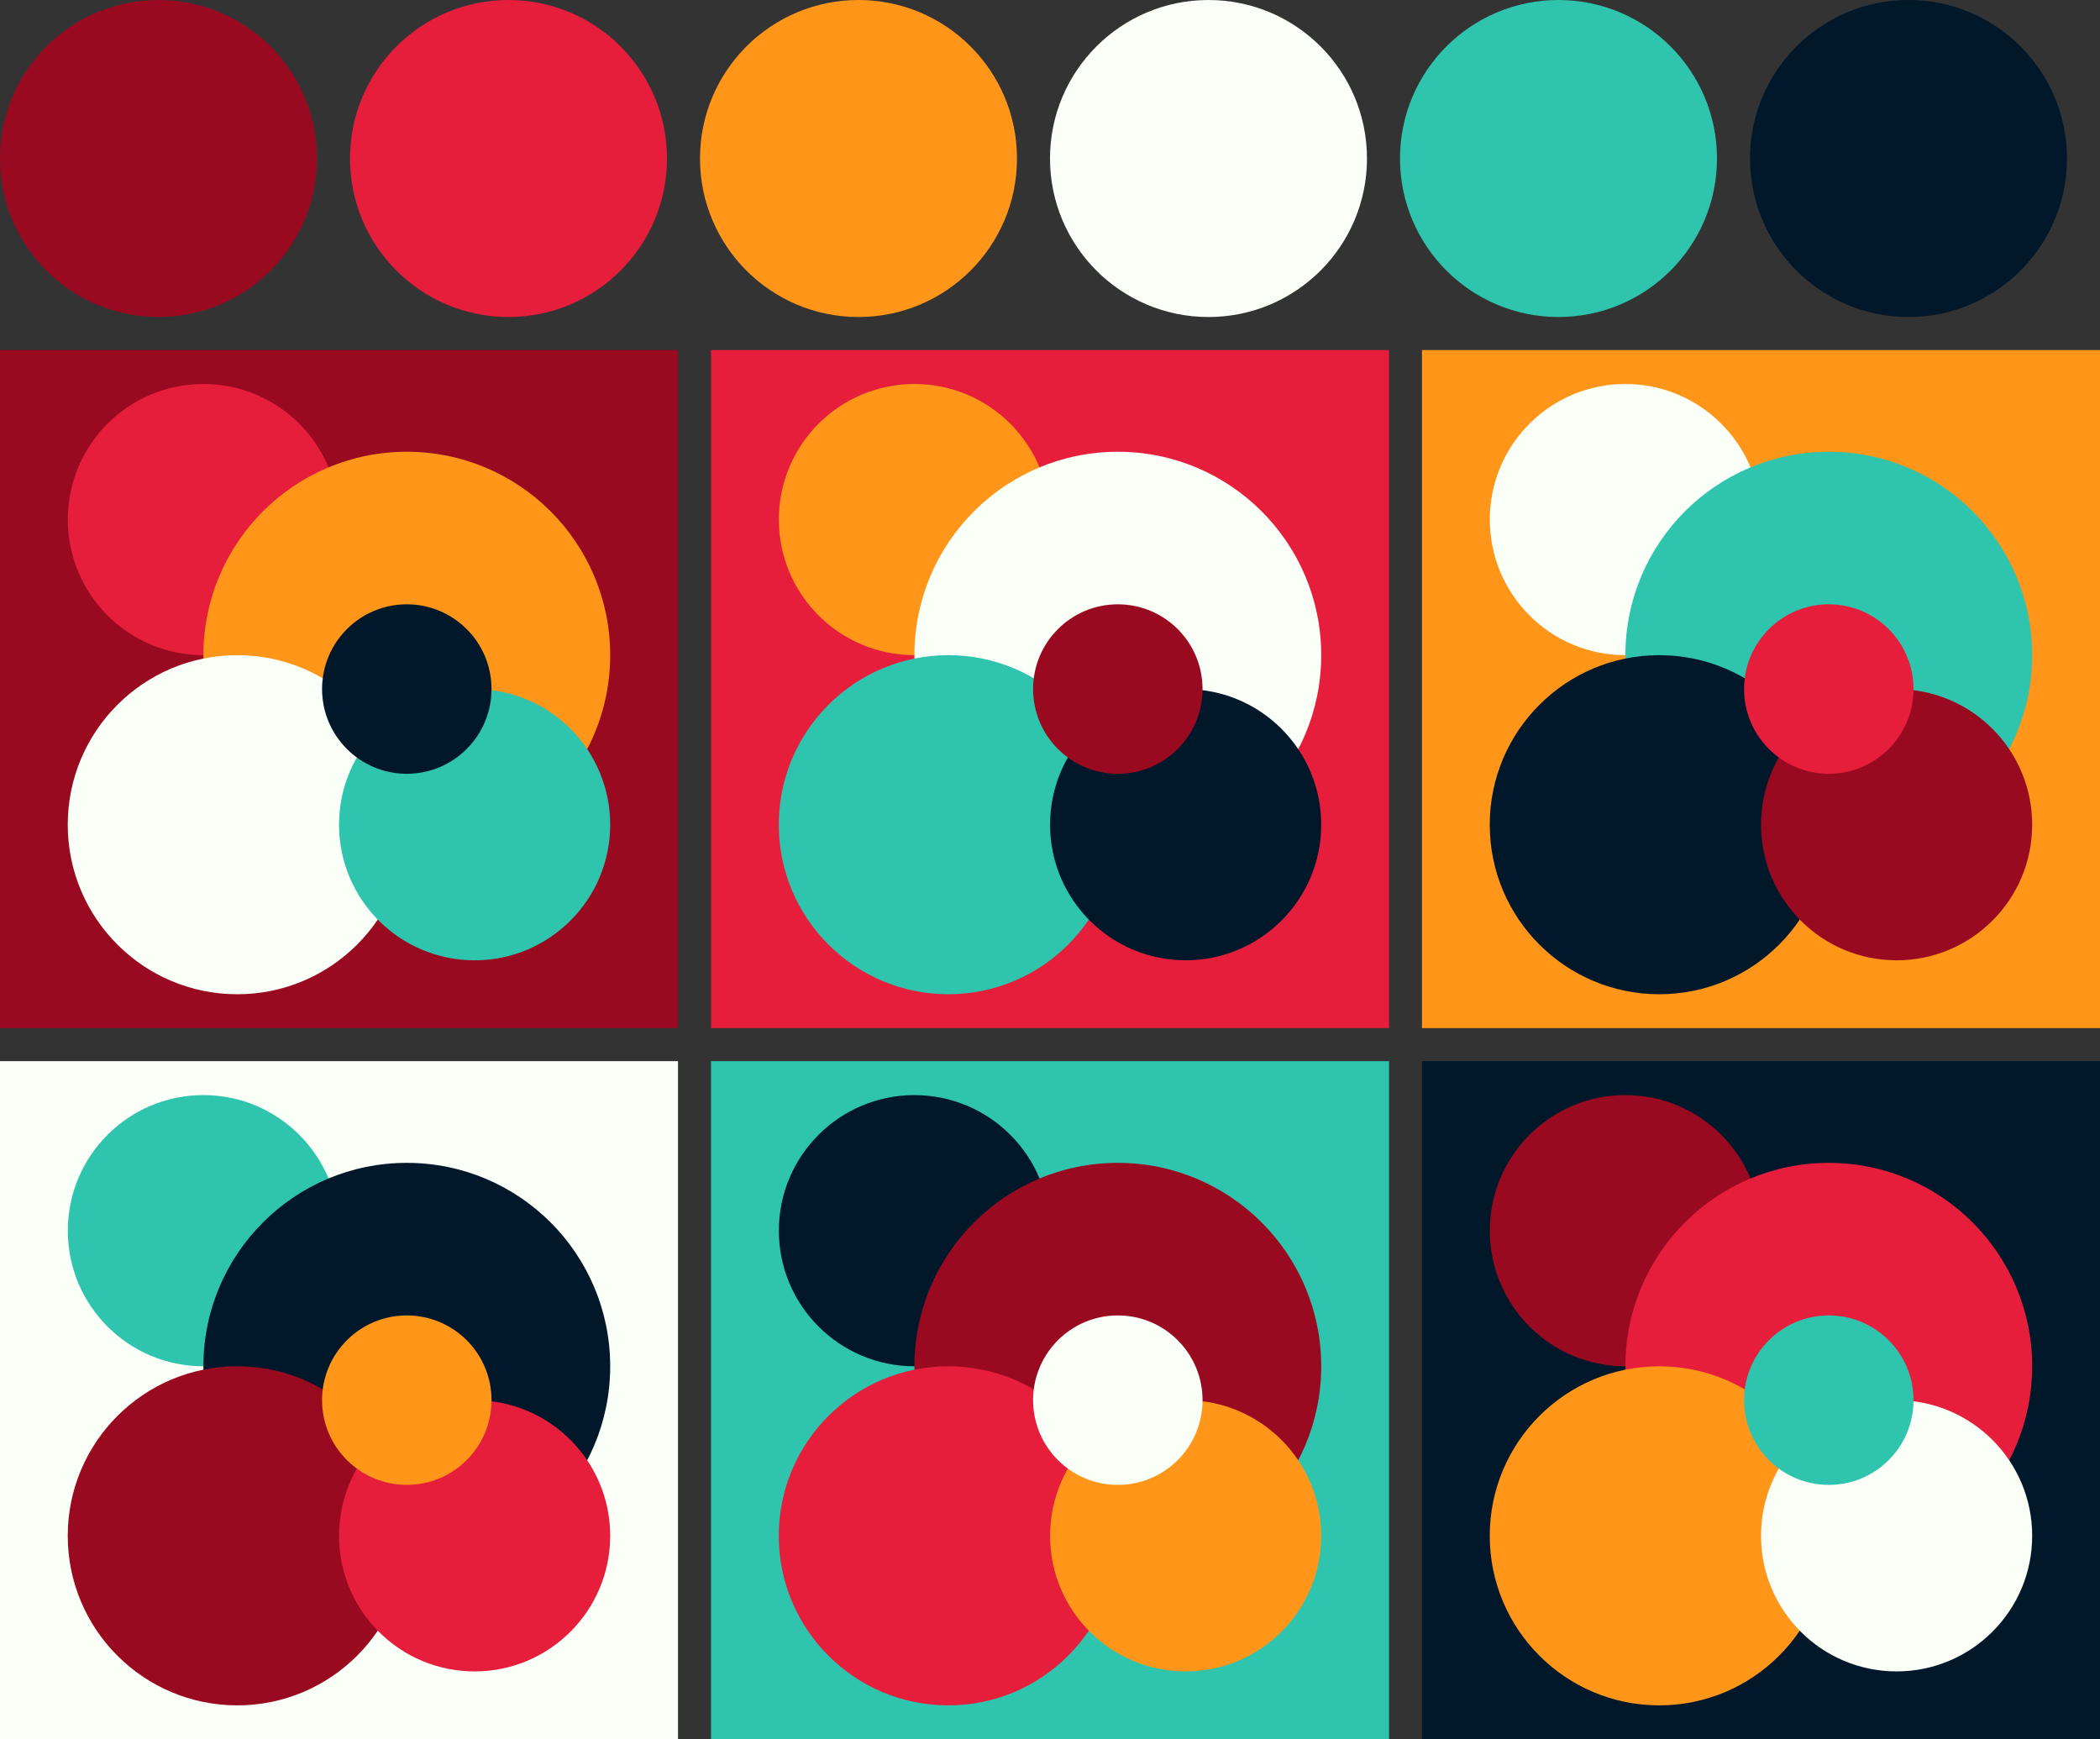
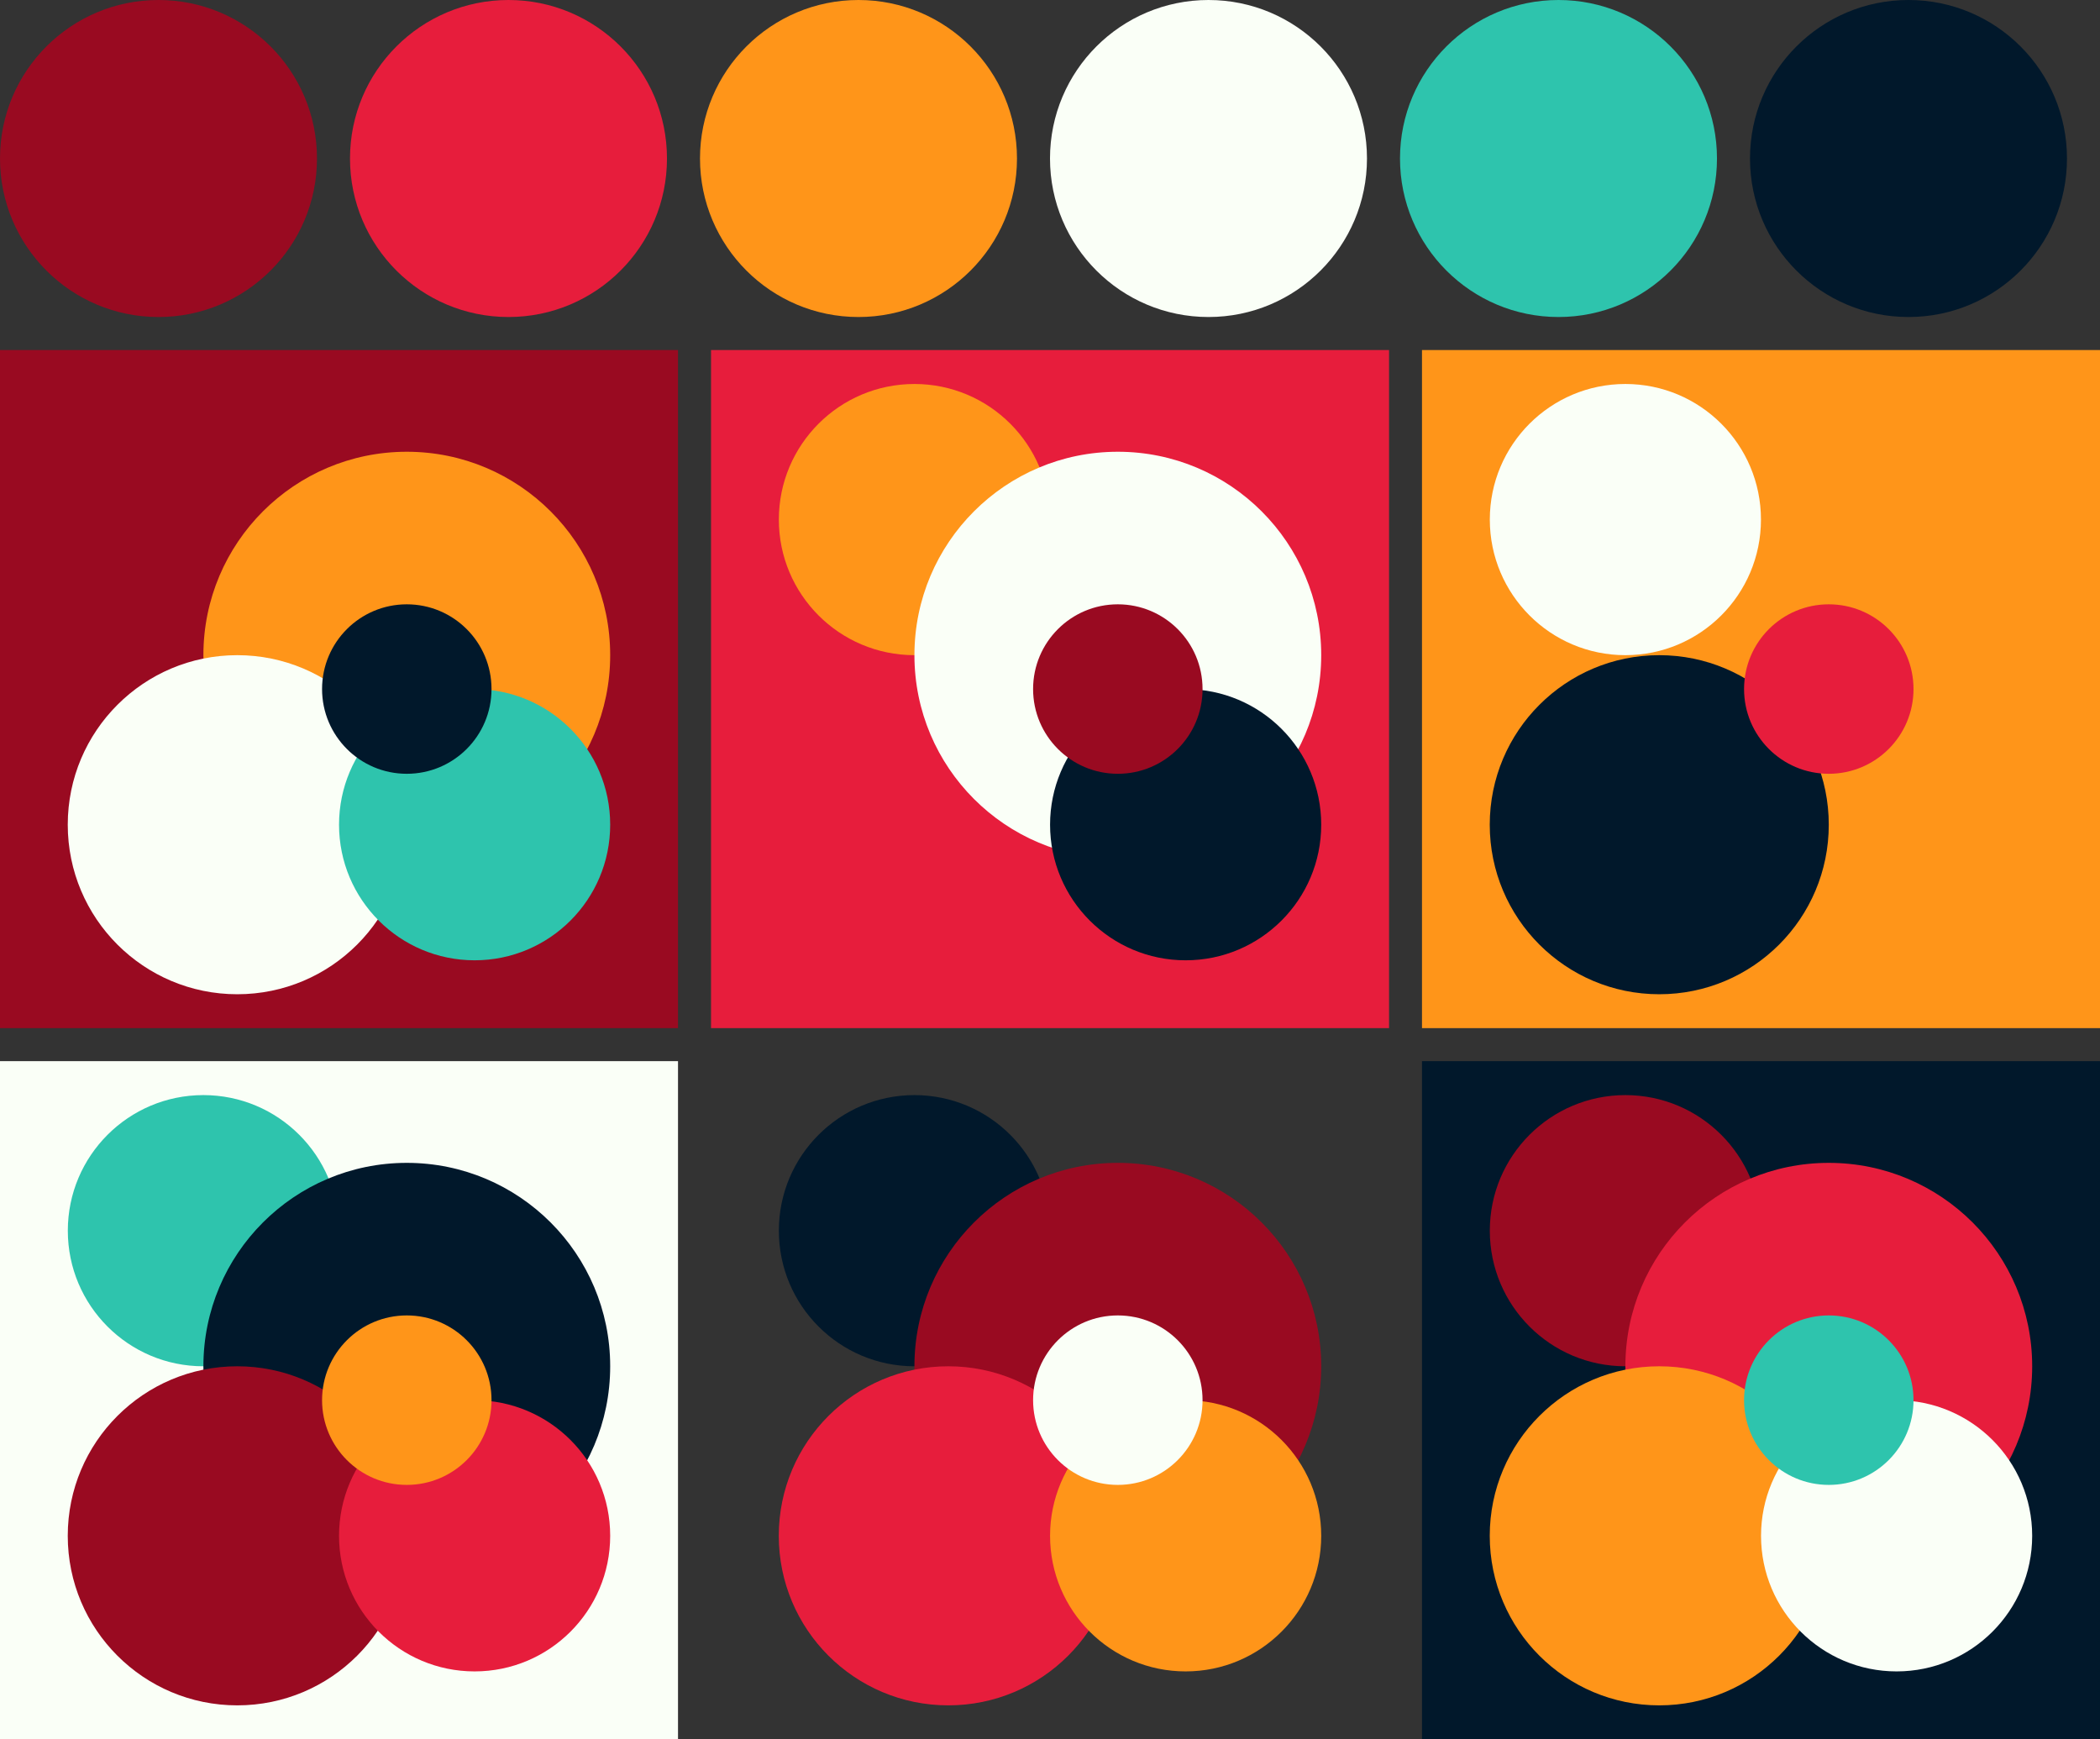
<svg xmlns="http://www.w3.org/2000/svg" version="1.1" width="318" height="263.33">
  <rect width="100%" height="100%" fill="#333333" stroke="none" />
  <g transform="translate(24 24)">
    <circle fill="#990a21" cx="0" cy="0" r="24" />
    <circle fill="#e71d3c" cx="53" cy="0" r="24" />
    <circle fill="#ff9519" cx="106" cy="0" r="24" />
    <circle fill="#fafff7" cx="159" cy="0" r="24" />
    <circle fill="#2ec4ad" cx="212" cy="0" r="24" />
    <circle fill="#01182b" cx="265" cy="0" r="24" />
  </g>
  <g transform="translate(0 53)">
    <rect fill="#990a21" x="0" y="0" width="102.67" height="102.67" />
-     <circle fill="#e71d3c" cx="30.80" cy="25.67" r="20.53" />
    <circle fill="#ff9519" cx="61.60" cy="46.20" r="30.80" />
    <circle fill="#fafff7" cx="35.93" cy="71.87" r="25.67" />
    <circle fill="#2ec4ad" cx="71.87" cy="71.87" r="20.53" />
    <circle fill="#01182b" cx="61.60" cy="51.33" r="12.83" />
  </g>
  <g transform="translate(107.67 53)">
    <rect fill="#e71d3c" x="0" y="0" width="102.67" height="102.67" />
    <circle fill="#ff9519" cx="30.80" cy="25.67" r="20.53" />
    <circle fill="#fafff7" cx="61.60" cy="46.20" r="30.80" />
-     <circle fill="#2ec4ad" cx="35.93" cy="71.87" r="25.67" />
    <circle fill="#01182b" cx="71.87" cy="71.87" r="20.53" />
    <circle fill="#990a21" cx="61.60" cy="51.33" r="12.83" />
  </g>
  <g transform="translate(215.33 53)">
    <rect fill="#ff9519" x="0" y="0" width="102.67" height="102.67" />
    <circle fill="#fafff7" cx="30.80" cy="25.67" r="20.53" />
-     <circle fill="#2ec4ad" cx="61.60" cy="46.20" r="30.80" />
    <circle fill="#01182b" cx="35.93" cy="71.87" r="25.67" />
-     <circle fill="#990a21" cx="71.87" cy="71.87" r="20.53" />
    <circle fill="#e71d3c" cx="61.60" cy="51.33" r="12.83" />
  </g>
  <g transform="translate(0 160.67)">
    <rect fill="#fafff7" x="0" y="0" width="102.67" height="102.67" />
    <circle fill="#2ec4ad" cx="30.80" cy="25.67" r="20.53" />
    <circle fill="#01182b" cx="61.60" cy="46.20" r="30.80" />
    <circle fill="#990a21" cx="35.93" cy="71.87" r="25.67" />
    <circle fill="#e71d3c" cx="71.87" cy="71.87" r="20.53" />
    <circle fill="#ff9519" cx="61.60" cy="51.33" r="12.83" />
  </g>
  <g transform="translate(107.67 160.67)">
-     <rect fill="#2ec4ad" x="0" y="0" width="102.67" height="102.67" />
    <circle fill="#01182b" cx="30.80" cy="25.67" r="20.53" />
    <circle fill="#990a21" cx="61.60" cy="46.20" r="30.80" />
    <circle fill="#e71d3c" cx="35.93" cy="71.87" r="25.67" />
    <circle fill="#ff9519" cx="71.87" cy="71.87" r="20.53" />
    <circle fill="#fafff7" cx="61.60" cy="51.33" r="12.83" />
  </g>
  <g transform="translate(215.33 160.67)">
    <rect fill="#01182b" x="0" y="0" width="102.67" height="102.67" />
    <circle fill="#990a21" cx="30.80" cy="25.67" r="20.53" />
    <circle fill="#e71d3c" cx="61.60" cy="46.20" r="30.80" />
    <circle fill="#ff9519" cx="35.93" cy="71.87" r="25.67" />
    <circle fill="#fafff7" cx="71.87" cy="71.87" r="20.53" />
    <circle fill="#2ec4ad" cx="61.60" cy="51.33" r="12.83" />
  </g>
</svg>